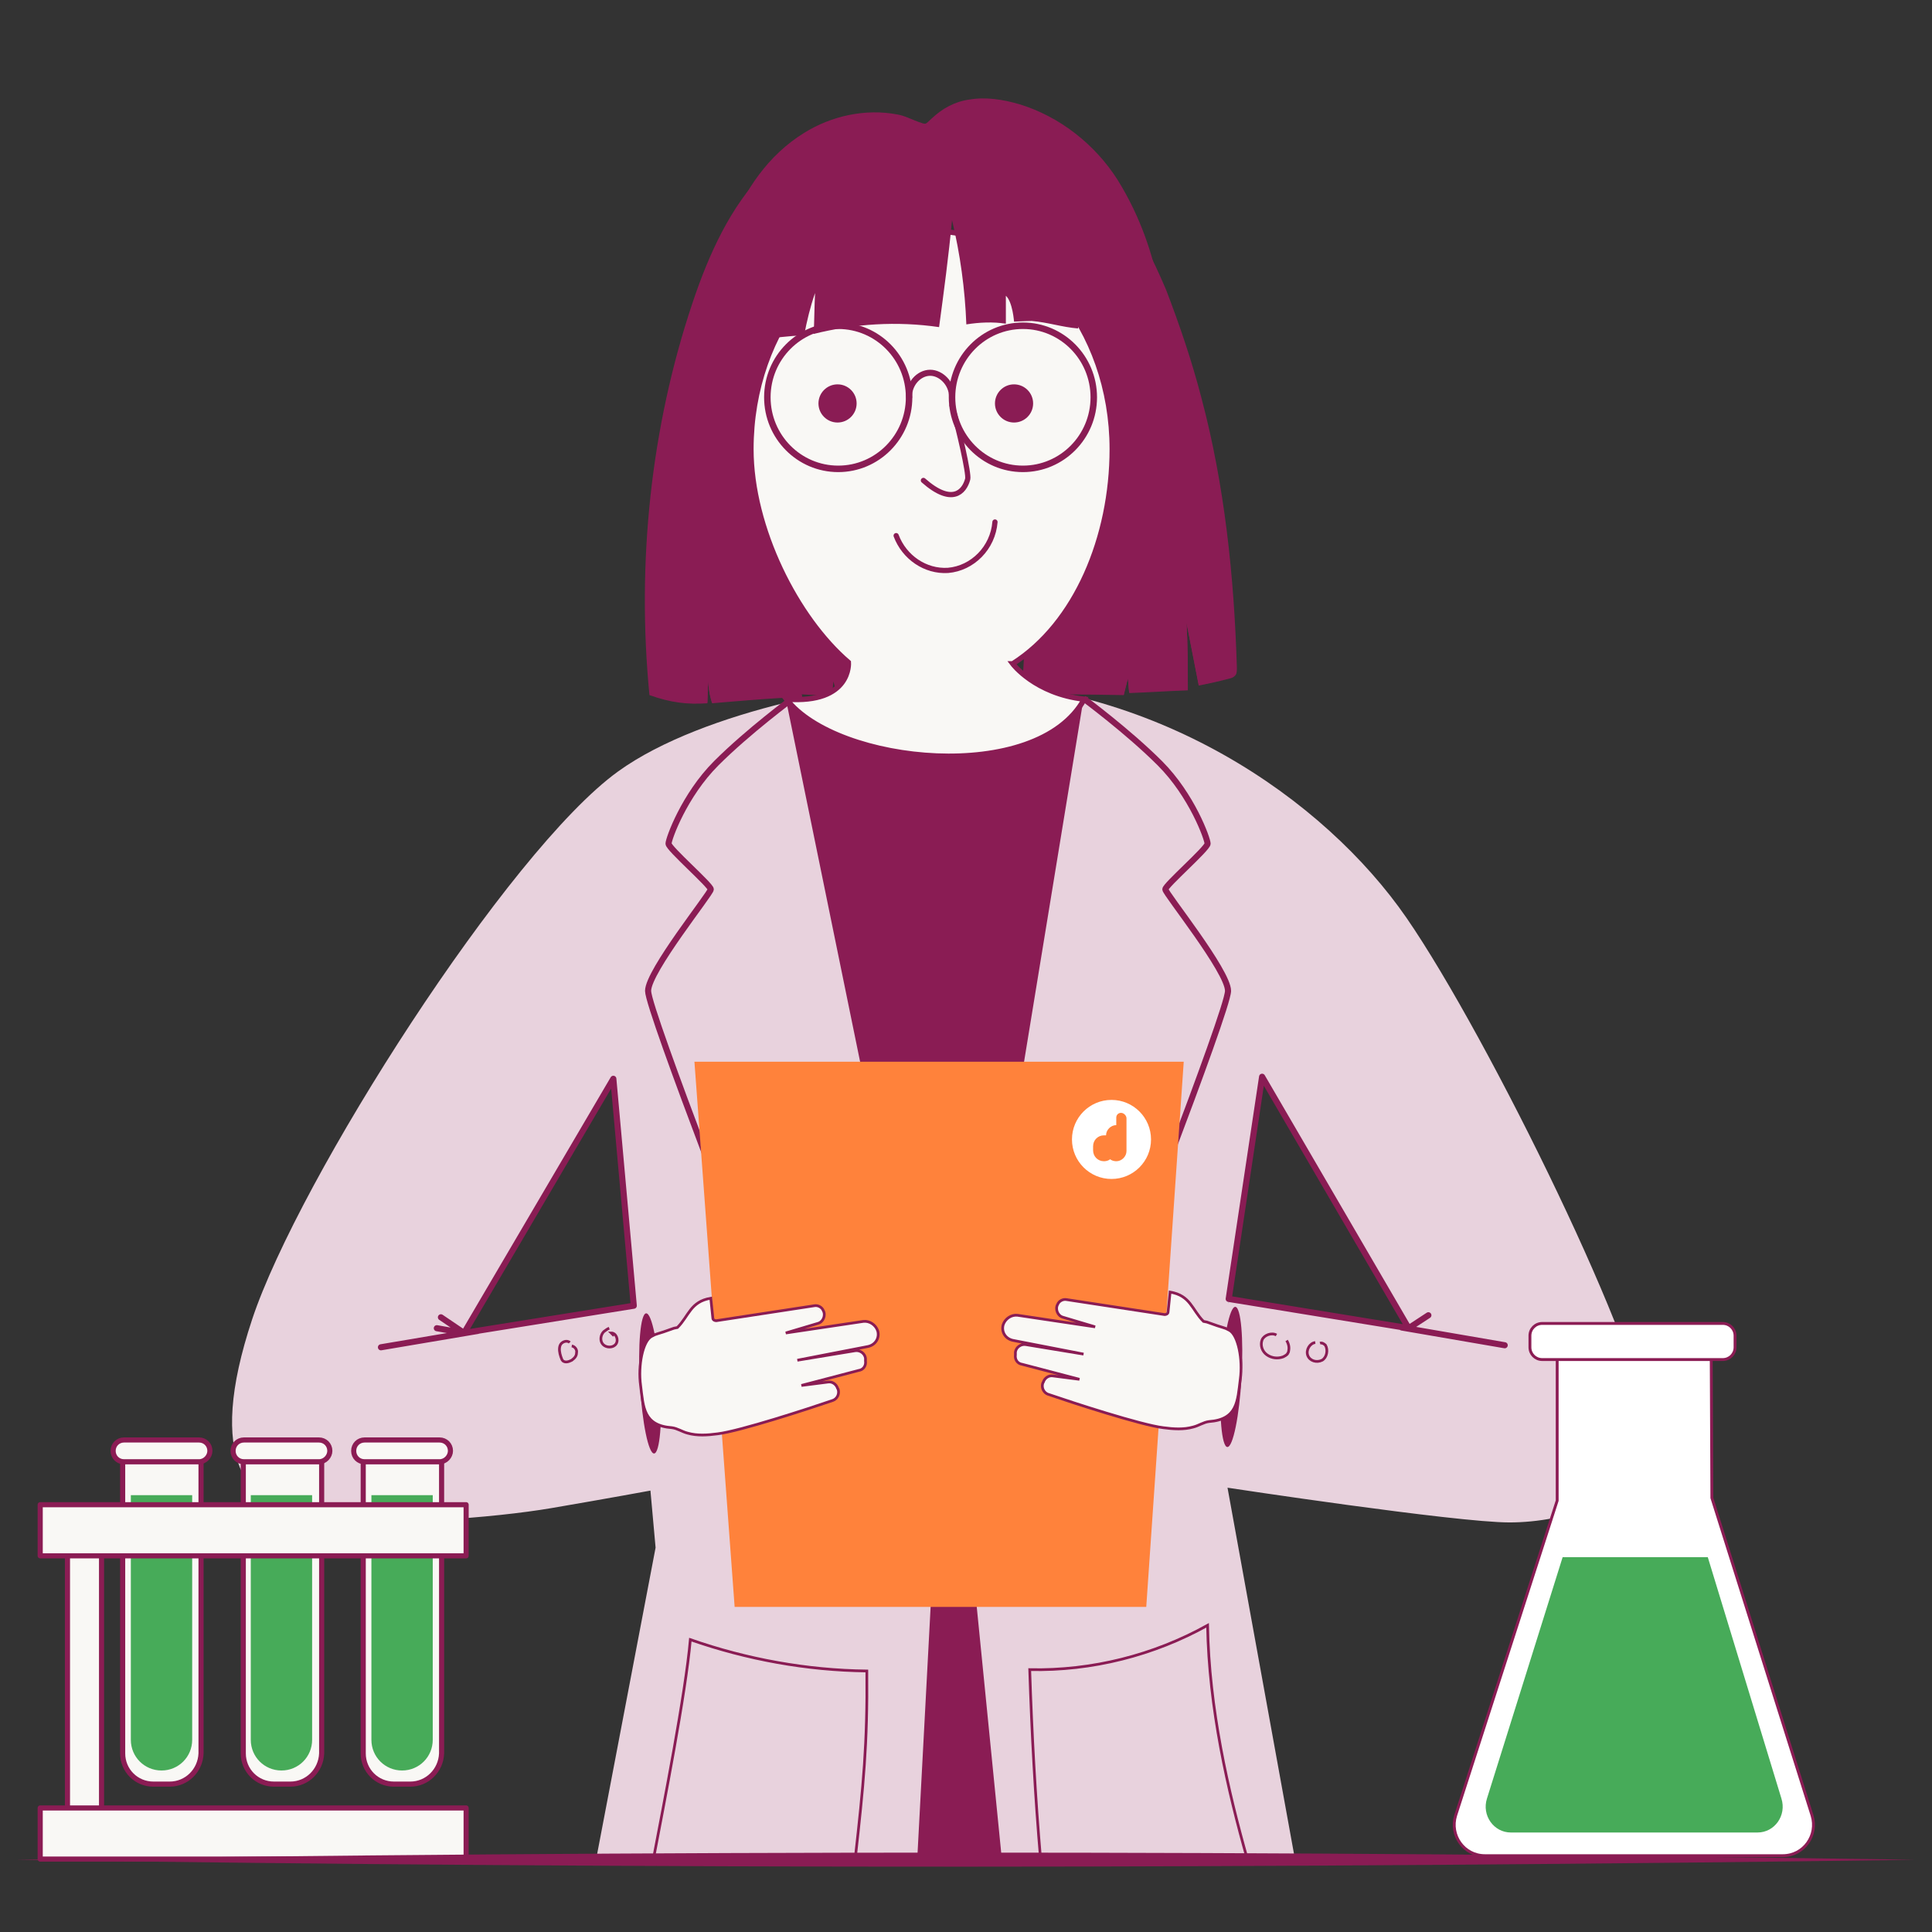
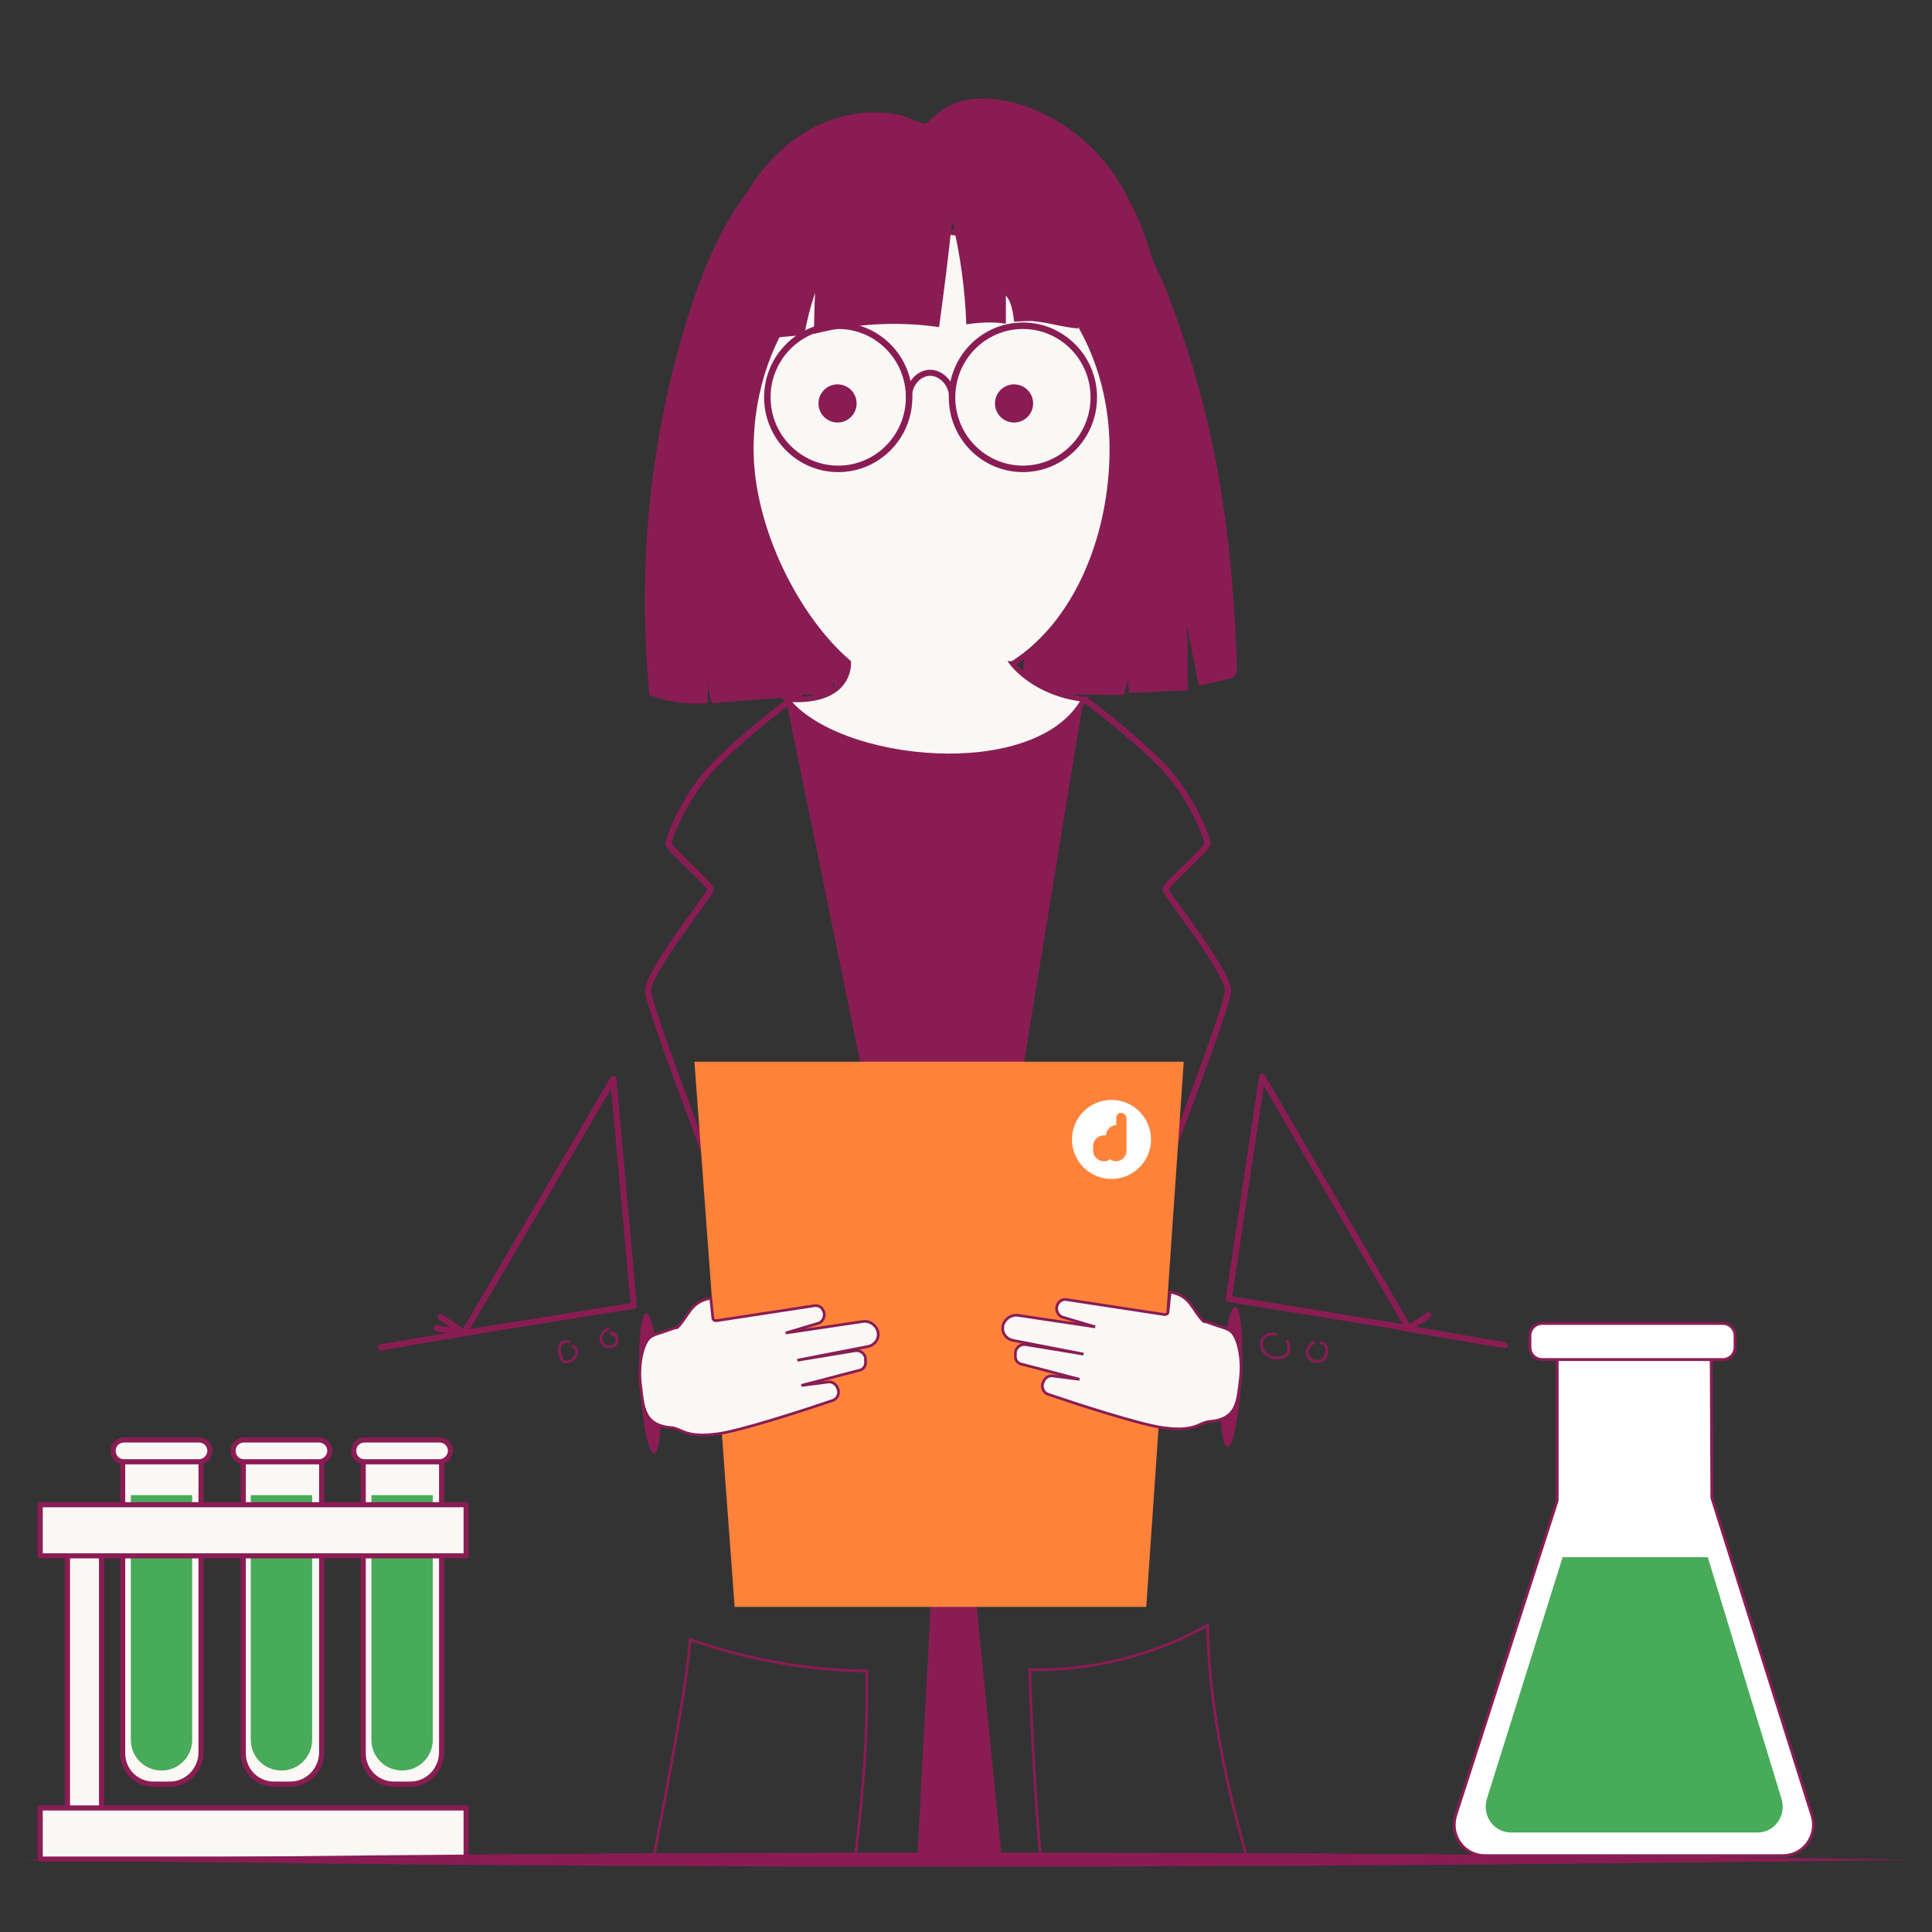
<svg xmlns="http://www.w3.org/2000/svg" xml:space="preserve" id="Laag_1" x="0px" y="0px" version="1.1" viewBox="0 0 283.5 283.5">
  <rect x="0" y="0" width="283.5" height="283.5" fill="#333333" stroke="none" />
  <style>.st1{fill:#8a1c54}.st3{fill:#ff823b}.st5,.st8{fill:none;stroke:#8a1c54;stroke-width:.952;stroke-linecap:round;stroke-miterlimit:10}.st8{fill:#f9f8f5;stroke:#8b1c54;stroke-width:.75;stroke-linejoin:round}.st9{fill:#47ab59}.st10{stroke-miterlimit:10;fill:#fff;stroke:#8b1c54;stroke-width:.421;stroke-linecap:round;stroke-linejoin:round}.st14{fill:#8b1c54}.st15{fill:#f9f8f5;stroke:#8a1c54;stroke-width:.399;stroke-miterlimit:10}</style>
  <g id="onderzoek">
-     <path d="M138.3 99.8c-10.3 0-35 4.3-47.6 13.4-16.1 11.6-46.9 59.9-53.7 80.4s-1 27.7 8.9 29.1 26.8 0 35-1.4 14.7-2.6 14.7-2.6l-2.5-27-24.9 4L90 158.3l6.2 68.8-8.7 45.6H190l-12-66.1 7.2-48.6 21.6 37-26.4-4.3s-2.4 10.5-2.4 16 2.1 11.6 2.1 11.6 33.5 5.1 41.4 5.1 20.2-3.1 20.2-13.4-23.3-57.9-35.3-75.3-37-34.9-68.1-34.9" style="fill:#e8d2dd" />
    <path d="M115.3 102.5s5.5 5.8 19.5 5.8 24.2-5.8 24.2-5.8l-18 109.9 6 60.3h-12.4l3.2-60.3z" class="st1" />
    <path d="M116.3 102.5s-6.5 4.8-11.2 9.5-7 11.1-7 11.8 6.2 6.1 6.2 6.7-9.2 12-9.2 14.9 17 46.4 17 46.4m46.9-89.3s6.5 4.8 11.2 9.5 7 11.1 7 11.8-6.2 6.1-6.2 6.7 9.2 12 9.2 14.9-17 46.4-17 46.4" style="fill:none;stroke:#8a1c54;stroke-width:.894;stroke-miterlimit:10" />
    <path d="M168.2 235.8h-60.4l-5.9-80h71.8z" class="st3" />
    <path d="M176.3 58.4c3.4 12.8 4.8 26.2 5.2 39.6 0 .3 0 .6-.1.9-.2.4-.6.6-1.1.7-1.5.4-2.9.7-4.4 1-.6-3.1-1.2-6.2-1.8-9.2.2 3.3.2 6.6.2 9.9-2.9.1-5.7.3-8.6.4-.1-.7-.1-1.4-.2-2.1l-.6 2.4c-5-.1-10-.1-15-.2.9-10.8.7-21.7-.5-32.5-.9-7.5-2.3-14.9-2.2-22.5 0-4.6.6-9.3 2.2-13.7 1.3-3.6 3.8-9 7.5-10 3.5-.9 5.8 3.7 7.5 6.4 2.5 4.1 4.8 8.5 6.7 13 2 5.2 3.8 10.5 5.2 15.9" class="st1" />
    <path d="M166.5 48.7c.1-.3.1-.6.1-1-.1.4-.2.7-.1 1" class="st1" />
    <path d="M178.7 99.9c-.1-8.9-.3-17.8-1.9-26.5-.9-5-2.4-10-4.4-14.6-1-2.3-2.3-4.5-3.6-6.6-.7-1-2.1-2.2-2.3-3.6-1.6 9.9-6.2 19-9.6 28.2-2.9 7.9-5.3 16.4-5 24.9 4.3.1 8.7.1 13 .2l.6-2.4c.1.7.1 1.4.2 2.1 2.9-.1 5.7-.3 8.6-.4 0-3.3 0-6.6-.2-9.9.6 3.1 1.2 6.2 1.8 9.2 1-.2 1.9-.3 2.8-.6m-57.4-50.7c-.1-.3-.1-.6-.1-1 .1.4.2.7.1 1" class="st1" />
    <path d="M109.1 100.4c.1-8.9.3-17.8 1.9-26.5.9-5 2.4-10 4.4-14.6 1-2.3 2.3-4.5 3.6-6.6.7-1 2.1-2.2 2.3-3.6 1.6 9.9 6.2 19 9.6 28.2 2.9 7.9 5.3 16.4 5 24.9-4.3.1-8.7.1-13 .2l-.6-2.4c-.1.7-.1 1.4-.2 2.1-2.9-.1-5.7-.3-8.6-.4 0-3.3 0-6.6.2-9.9-.6 3.1-1.2 6.2-1.8 9.2-1-.2-1.9-.4-2.8-.6" class="st1" />
    <path d="M101.6 44.5c-6.1 18.2-8.2 38.1-6.3 57.5 3.1 1.1 5.5 1.4 8.5 1.2 0-.7.1-2.6.1-3.3.1 2 .6 3.3.6 3.3s9.9-.9 13.2-.9c-4-18.4-5.4-38.1-1.2-56.5 1.3-5.5 3-10.9 4.6-16.3.8-2.8 1.4-7.5-1.9-8.6-2.5-.8-5.3 2.6-7 4.3-5 5.1-8.2 12.1-10.6 19.3" class="st1" />
    <path d="M112.8 46.6c-.4-1.1-.9-2.3-1.9-2.7-1.6-.7-3.2.9-4.2 2.4-4.4 6.5-7.6 14.1-8.4 22.2-.3 3.6-.2 7.2-.1 10.7.3 7.7.6 15.3.9 23v.7c1.5.3 3 .3 4.7.2 0-.7.1-2.6.1-3.3.1 2 .6 3.3.6 3.3s9.9-.9 13.2-.9c-3.5-16-5-33-2.6-49.2-.7-2.1-1.5-4.2-2.3-6.4" class="st1" />
    <path d="M148.6 97.4c9.3-5.9 14.6-18.6 14.6-31.5 0-17.7-11.9-32-26.5-32s-26.5 14.3-26.5 32c0 11.6 6.7 24.8 14.3 31.3 0 0 .5 6.1-9.1 5.4 7.4 9.6 36.8 12.6 43.7 0-7.2-.8-10.5-5.2-10.5-5.2z" style="fill:#f9f8f5;stroke:#8a1c54;stroke-width:.767;stroke-miterlimit:10" />
    <ellipse cx="123" cy="58.3" class="st5" rx="10.4" ry="10.5" />
    <ellipse cx="150.1" cy="58.3" class="st5" rx="10.4" ry="10.5" />
    <path d="M133.4 58.3c-.1-1.9 1.4-3.6 3.1-3.6 1.6 0 3.2 1.6 3.2 3.5" style="fill:none;stroke:#8a1c54;stroke-width:.889;stroke-linecap:round;stroke-miterlimit:10" />
-     <path d="M135.5 70.5c4.2 3.7 6 1.7 6.5-.2.2-.8-1.3-7.3-2.3-10.8m-8.2 19.1c1.2 3.2 4.3 5.3 7.6 5.1 3.6-.3 6.6-3.3 6.9-7.1" style="fill:none;stroke:#8a1c54;stroke-linecap:round;stroke-miterlimit:10;stroke-width:.767" />
    <path d="M118 19.5c-5.2 3.2-8.8 8.4-10.9 14.1s-2.5 11.9-2.4 17.9c4.3-1.3 8.8-2.1 13.3-2.3.4-2.1.9-4.2 1.6-6.2-.1 2-.1 4-.2 6 6-1.5 12.2-1.9 18.4-1 .7-5.2 1.4-10.4 1.9-15.7q1.8 7.5 2.1 15.3c1.9-.3 3.9-.4 5.8-.1v-4.1c1 .9 1.2 3.8 1.2 3.8s1.8-.1 2.6-.1c2.4.2 4.4.9 6.8 1.1.3-5.2-.6-10.4-2.6-15.1 1.9 1.6 2.8 4 3.7 6.3 1.3 3.5 2.1 5.3 2.3 9 2.3-.3 7.3 1.9 9.3 3 .1-2.5 0-13.9-6.9-25-3.3-5.2-8.5-9.3-14.4-11.1-2.4-.7-4.9-1.1-7.3-.7-2.2.3-4 1.3-5.6 2.8-1 .9-.7.9-1.9.5-1.1-.4-2-.9-3.1-1.1-4.7-.9-9.7.2-13.7 2.7" class="st1" />
    <circle cx="122.9" cy="59.2" r="2.8" class="st1" />
    <circle cx="148.8" cy="59.2" r="2.8" class="st1" />
    <path d="M9.9 225.3h5v43.5h-5zm15 36.5h-2.4c-2.5 0-4.5-2-4.5-4.5v-44.5h11.5v44.5c-.1 2.5-2.1 4.5-4.6 4.5" class="st8" />
    <path d="M19.2 219.4v35.9c0 2.5 2 4.5 4.5 4.5s4.5-2 4.5-4.5v-35.9z" class="st9" />
    <path d="M29.2 214.5h-11c-.9 0-1.6-.7-1.6-1.6h0c0-.9.7-1.6 1.6-1.6h11c.9 0 1.6.7 1.6 1.6h0c0 .8-.7 1.6-1.6 1.6m13.4 47.3h-2.4c-2.5 0-4.5-2-4.5-4.5v-44.5h11.5v44.5c-.1 2.5-2.1 4.5-4.6 4.5" class="st8" />
    <path d="M36.8 219.4v35.9c0 2.5 2 4.5 4.5 4.5s4.5-2 4.5-4.5v-35.9z" class="st9" />
    <path d="M46.8 214.5h-11c-.9 0-1.6-.7-1.6-1.6h0c0-.9.7-1.6 1.6-1.6h11c.9 0 1.6.7 1.6 1.6h0c0 .8-.7 1.6-1.6 1.6m13.4 47.3h-2.4c-2.5 0-4.5-2-4.5-4.5v-44.5h11.5v44.5c-.1 2.5-2.1 4.5-4.6 4.5" class="st8" />
    <path d="M54.5 219.4v35.9c0 2.5 2 4.5 4.5 4.5s4.5-2 4.5-4.5v-35.9z" class="st9" />
    <path d="M64.5 214.5h-11c-.9 0-1.6-.7-1.6-1.6h0c0-.9.7-1.6 1.6-1.6h11c.9 0 1.6.7 1.6 1.6h0c0 .8-.7 1.6-1.6 1.6m-58.6 6.3h62.5v7.5H5.9zm0 44.5h62.5v7.5H5.9z" class="st8" />
    <path d="m251.2 219.8-.1-21.6h-22.6v22l-14.9 46.2c-.9 2.9 1.2 5.9 4.3 5.9h43.7c3.1 0 5.2-3 4.3-5.9z" class="st10" />
    <path d="M250.6 228.5h-21.3l-11.1 35.4c-.8 2.5 1 5 3.5 5h36.2c2.5 0 4.3-2.5 3.5-5z" class="st9" />
    <path d="M226.3 199.5h26.5c1 0 1.8-.8 1.8-1.8V196c0-1-.8-1.8-1.8-1.8h-26.5c-1 0-1.8.8-1.8 1.8v1.7c0 1 .8 1.8 1.8 1.8" class="st10" />
    <path d="m180.3 190.6 4.9-32.6 21.5 36.9zm25.4 4.2 15.1 2.6m-14.1-2.5 2.9-1.9m-141.5 2.6L90 158.3l3 33.3zm2-.3-14.2 2.4m12.2-2.1-3.4-2.3m-.6 1.6 4 .7" style="stroke-miterlimit:10;fill:none;stroke:#8a1c54;stroke-width:.894;stroke-linecap:round;stroke-linejoin:round" />
    <path d="M281 272.9c-92.5 1.3-186.1 1.4-278.6 0 92.6-1.4 186.1-1.4 278.6 0" class="st1" />
    <circle cx="163.1" cy="167.2" r="5.8" style="fill:#fff" />
    <path d="M164.5 163.3c-.4 0-.7.3-.7.7v1.1c-.8 0-1.5.7-1.5 1.5h-.3c-.9 0-1.6.7-1.6 1.6v.6c0 .9.7 1.6 1.6 1.6.3 0 .7-.1.9-.3.2.2.6.3.9.3.8 0 1.5-.7 1.5-1.5v-4.8c0-.4-.4-.8-.8-.8" class="st3" />
  </g>
  <g id="diabetes_algemeen">
    <path d="M83.6 197c-.4-.4-1.2-.1-1.4.4s-.1 1.1.1 1.7c.1.2.1.4.3.6.4.3.9.1 1.3-.1.4-.3.7-.6.7-1.1.1-.4-.2-.9-.7-1m5.5-2.6c-.3.1-.5.3-.8.5-.5.5-.6 1.4-.1 1.9s1.5.5 1.9-.1 0-1.6-.7-1.6l.4.4m102.9 1c-.8.1-1.4 1.1-1.1 1.9s1.3 1.1 2.1.7c.7-.4.9-1.5.5-2.2-.2-.2-.5-.4-.8-.3m-6.4-1.2c-.7-.4-1.8 0-2.1.7-.3.8 0 1.7.7 2.2s1.6.6 2.4.3c.2-.1.4-.2.6-.4.1-.2.2-.3.2-.5q.15-.75-.3-1.5m-92.9 76c1.5-7.9 4.7-24.1 5.4-32.1 8.3 2.9 17.1 4.5 25.9 4.6.1 10.7-.5 16.8-1.7 27.5m27.2.2c-.8-9.3-1.3-18.6-1.6-27.9 9.1.2 18.2-2.1 26.1-6.5.2 12.2 3 24.3 5.8 34.2" style="stroke-miterlimit:10;fill:none;stroke:#8a1c54;stroke-width:.399" />
    <ellipse cx="95.4" cy="203" class="st14" rx="1.5" ry="10.3" transform="rotate(-3.262 95.42 203.017)scale(1)" />
    <path d="M99.4 194.8c1.7-1.7 1.9-3.8 4.9-4.3l.3 2.9c0 .3.3.4.5.4l14.4-2.2c.5-.1 1.1.2 1.3.7.4.7 0 1.7-.8 1.9l-4.7 1.4 11.4-1.7c.9-.1 1.8.5 2.1 1.4.3 1.1-.4 2.1-1.5 2.3l-10.3 2 8.5-1.4c.7-.1 1.4.4 1.5 1.1v.4c.1.7-.3 1.3-1 1.4l-8.4 2.2 3.9-.5c.6-.1 1.2.3 1.4.9l.1.2c.2.7-.2 1.4-.8 1.6-3.5 1.2-13.6 4.5-16.9 4.9-1.5.2-3 .3-4.4-.1-.8-.2-1.5-.7-2.3-.8-4.2-.3-4.2-3-4.6-6.2-.4-2.9.3-6.5 1.6-7.2.9-.5.6-.2 3.3-1.2z" class="st15" />
    <ellipse cx="180.7" cy="202.1" class="st14" rx="10.3" ry="1.5" transform="rotate(-86.736 180.665 202.084)scale(1)" />
    <path d="M176.6 193.9c-1.7-1.7-1.9-3.8-4.9-4.3l-.3 2.9c0 .3-.3.4-.5.4l-14.4-2.2c-.5-.1-1.1.2-1.3.7-.4.7 0 1.7.8 1.9l4.7 1.4-11.4-1.7c-.9-.1-1.8.5-2.1 1.4-.3 1.1.4 2.1 1.5 2.3l10.3 2-8.5-1.4c-.7-.1-1.4.4-1.5 1.1v.4c-.1.7.3 1.3 1 1.4l8.4 2.2-3.9-.5c-.6-.1-1.2.3-1.4.9l-.1.2c-.2.7.2 1.4.8 1.6 3.5 1.2 13.6 4.5 16.9 4.9 1.5.2 3 .3 4.4-.1.8-.2 1.5-.7 2.3-.8 4.2-.3 4.2-3 4.6-6.2.4-2.9-.3-6.5-1.6-7.2-.9-.5-.6-.2-3.3-1.2z" class="st15" />
  </g>
</svg>